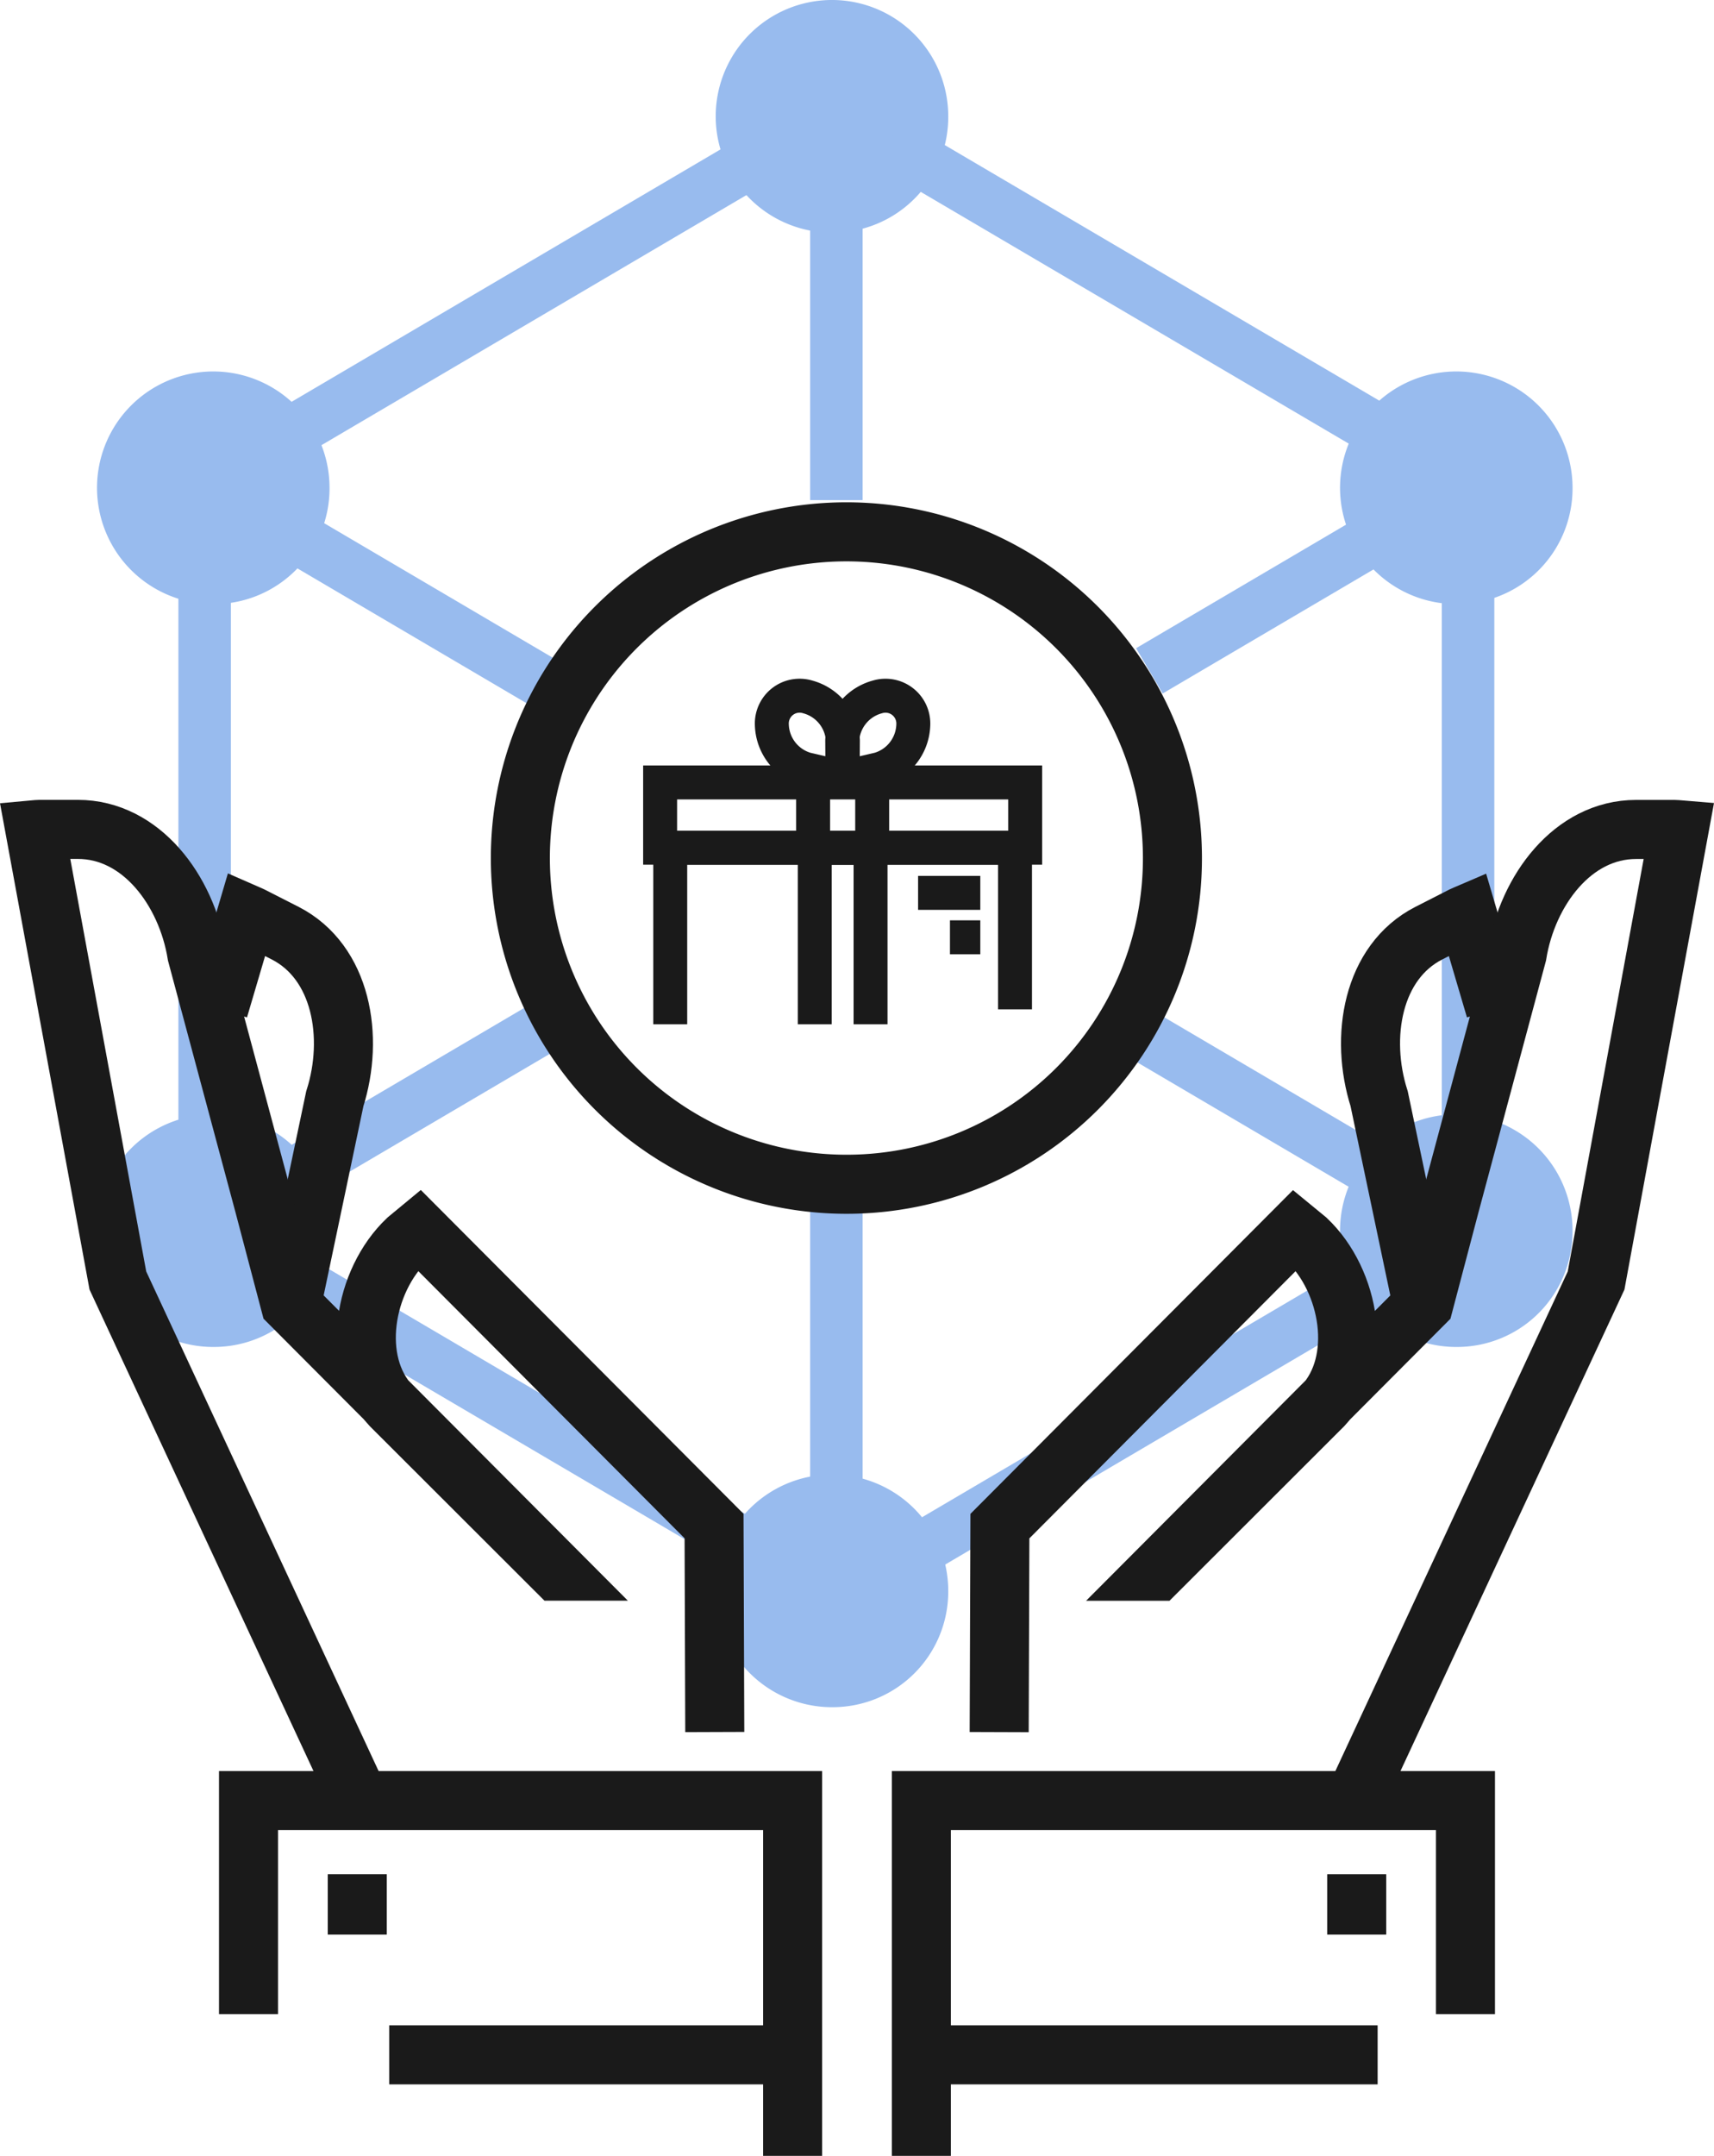
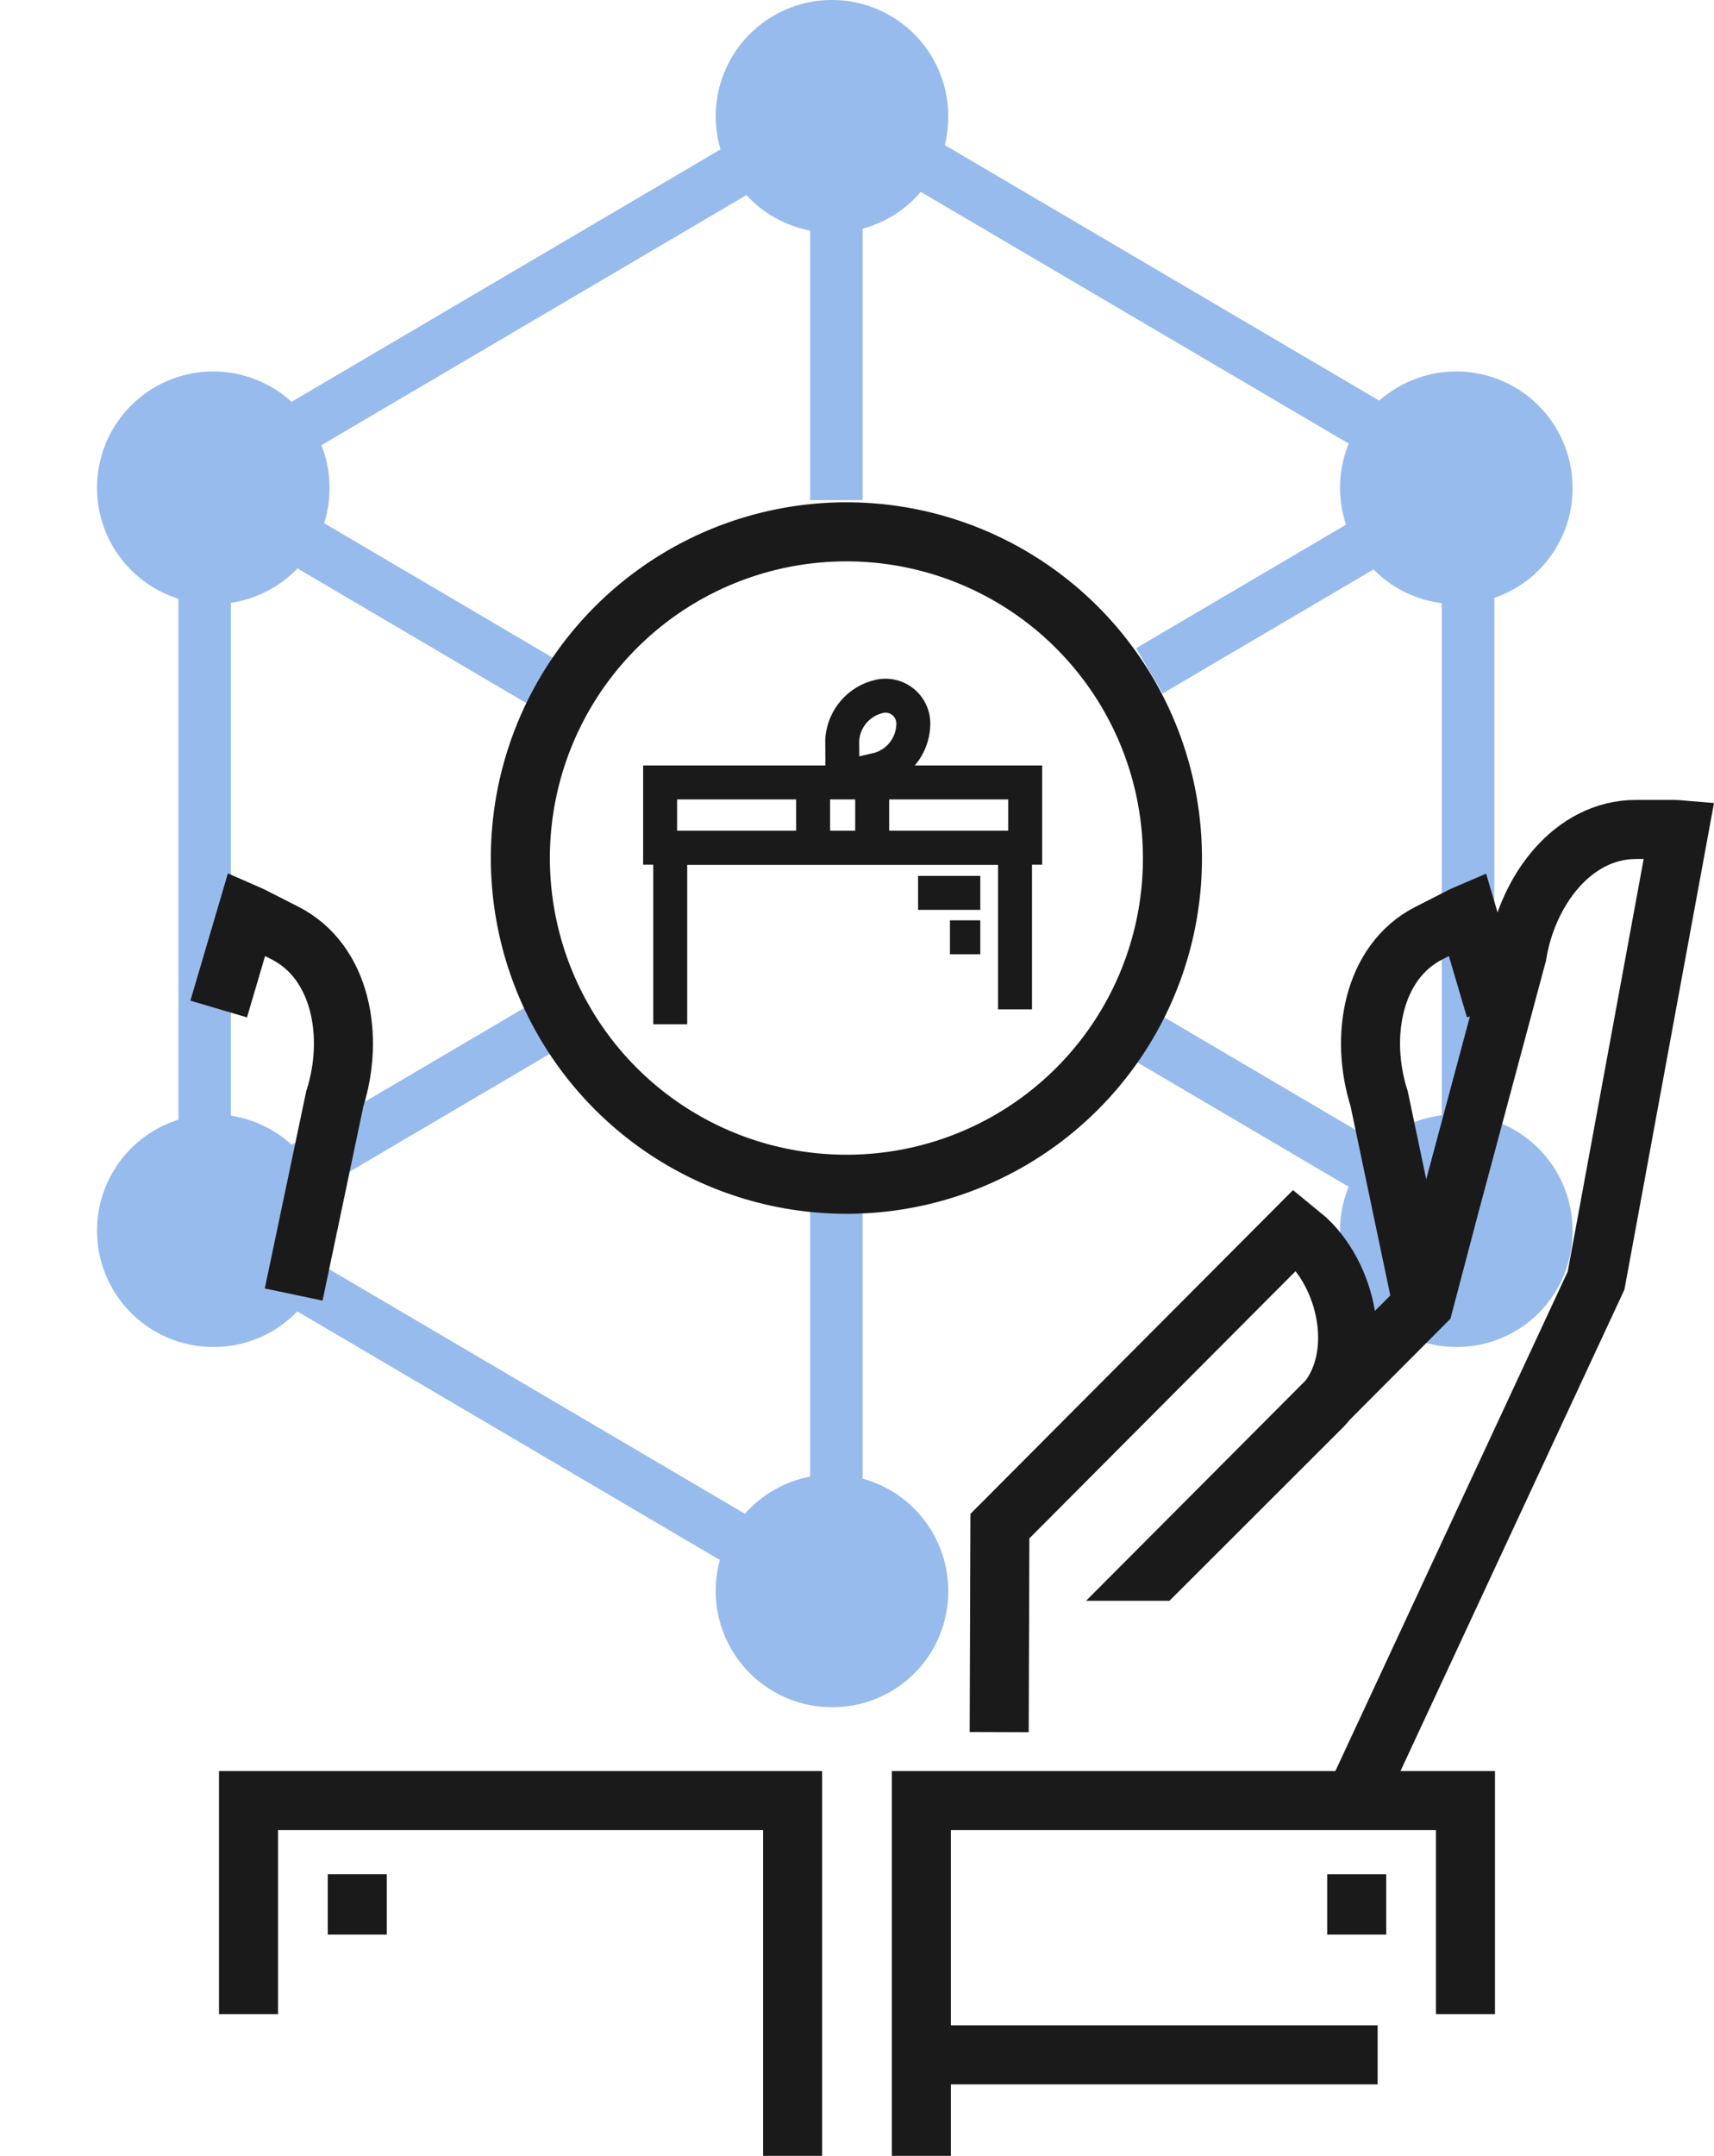
<svg xmlns="http://www.w3.org/2000/svg" width="116.139" height="146" viewBox="0 0 116.139 146">
  <g id="Group_243" data-name="Group 243" transform="translate(-1040 -665)">
    <g id="Icons" transform="translate(1046.791 665)" opacity="0.61">
      <g id="Group_233" data-name="Group 233">
        <g id="Group_224" data-name="Group 224" transform="translate(5.297 9.173)">
          <g id="Group_212" data-name="Group 212" transform="translate(0 30.128)">
            <rect id="Rectangle_89" data-name="Rectangle 89" width="3.557" height="38.018" fill="#5690e3" />
          </g>
          <g id="Group_213" data-name="Group 213" transform="translate(6.898 75.891)">
            <rect id="Rectangle_90" data-name="Rectangle 90" width="3.558" height="36.503" transform="translate(0 3.067) rotate(-59.55)" fill="#5690e3" />
          </g>
          <g id="Group_214" data-name="Group 214" transform="translate(49.008 75.471)">
-             <rect id="Rectangle_91" data-name="Rectangle 91" width="37.323" height="3.557" transform="matrix(0.862, -0.507, 0.507, 0.862, 0, 18.92)" fill="#5690e3" />
-           </g>
+             </g>
          <g id="Group_215" data-name="Group 215" transform="translate(85.609 30.271)">
            <rect id="Rectangle_92" data-name="Rectangle 92" width="3.557" height="37.59" fill="#5690e3" />
          </g>
          <g id="Group_216" data-name="Group 216" transform="translate(49.017)">
            <rect id="Rectangle_93" data-name="Rectangle 93" width="3.558" height="36.426" transform="translate(0 3.067) rotate(-59.549)" fill="#5690e3" />
          </g>
          <g id="Group_217" data-name="Group 217" transform="translate(6.609 0.213)">
            <rect id="Rectangle_94" data-name="Rectangle 94" width="36.396" height="3.557" transform="matrix(0.862, -0.507, 0.507, 0.862, 0, 18.45)" fill="#5690e3" />
          </g>
          <g id="Group_218" data-name="Group 218" transform="translate(6.779 25.497)">
            <rect id="Rectangle_95" data-name="Rectangle 95" width="3.557" height="20.534" transform="matrix(0.507, -0.862, 0.862, 0.507, 0, 3.067)" fill="#5690e3" />
          </g>
          <g id="Group_219" data-name="Group 219" transform="translate(64.685 59.537)">
            <rect id="Rectangle_96" data-name="Rectangle 96" width="3.558" height="18.886" transform="matrix(0.507, -0.862, 0.862, 0.507, 0, 3.067)" fill="#5690e3" />
          </g>
          <g id="Group_220" data-name="Group 220" transform="translate(64.891 25.367)">
            <rect id="Rectangle_97" data-name="Rectangle 97" width="18.463" height="3.557" transform="matrix(0.862, -0.507, 0.507, 0.862, 0, 9.359)" fill="#5690e3" />
          </g>
          <g id="Group_221" data-name="Group 221" transform="translate(6.527 58.667)">
            <rect id="Rectangle_98" data-name="Rectangle 98" width="20.452" height="3.558" transform="matrix(0.862, -0.507, 0.507, 0.862, 0, 10.364)" fill="#5690e3" />
          </g>
          <g id="Group_222" data-name="Group 222" transform="translate(42.806 4.542)">
            <rect id="Rectangle_99" data-name="Rectangle 99" width="3.557" height="20.154" fill="#5690e3" />
          </g>
          <g id="Group_223" data-name="Group 223" transform="translate(42.806 72.006)">
            <rect id="Rectangle_100" data-name="Rectangle 100" width="3.557" height="20.154" fill="#5690e3" />
          </g>
        </g>
        <g id="Group_232" data-name="Group 232">
          <g id="Group_225" data-name="Group 225" transform="translate(0 25.157)">
            <path id="Path_111" data-name="Path 111" d="M1088.5,349.973a5.991,5.991,0,1,1-5.99-6.1A6.044,6.044,0,0,1,1088.5,349.973Z" transform="translate(-1074.74 -342.098)" fill="#5690e3" />
            <path id="Path_112" data-name="Path 112" d="M1082.288,357.63a7.877,7.877,0,1,1,7.768-7.878A7.833,7.833,0,0,1,1082.288,357.63Zm0-12.2a4.32,4.32,0,1,0,4.211,4.318A4.27,4.27,0,0,0,1082.288,345.434Z" transform="translate(-1074.519 -341.877)" fill="#5690e3" />
          </g>
          <g id="Group_226" data-name="Group 226" transform="translate(84.225 25.157)">
            <path id="Path_113" data-name="Path 113" d="M1183.2,349.973a5.991,5.991,0,1,1-5.991-6.1A6.046,6.046,0,0,1,1183.2,349.973Z" transform="translate(-1169.445 -342.098)" fill="#5690e3" />
            <path id="Path_114" data-name="Path 114" d="M1176.992,357.63a7.877,7.877,0,1,1,7.77-7.878A7.833,7.833,0,0,1,1176.992,357.63Zm0-12.2a4.32,4.32,0,1,0,4.213,4.318A4.27,4.27,0,0,0,1176.992,345.434Z" transform="translate(-1169.224 -341.877)" fill="#5690e3" />
          </g>
          <g id="Group_227" data-name="Group 227" transform="translate(41.926)">
            <path id="Path_115" data-name="Path 115" d="M1135.639,321.686a5.989,5.989,0,1,1-5.99-6.1A6.045,6.045,0,0,1,1135.639,321.686Z" transform="translate(-1121.883 -313.811)" fill="#5690e3" />
            <path id="Path_116" data-name="Path 116" d="M1129.428,329.345a7.878,7.878,0,1,1,7.769-7.88A7.832,7.832,0,0,1,1129.428,329.345Zm0-12.2a4.321,4.321,0,1,0,4.211,4.318A4.269,4.269,0,0,0,1129.428,317.147Z" transform="translate(-1121.662 -313.59)" fill="#5690e3" />
          </g>
          <g id="Group_228" data-name="Group 228" transform="translate(41.926 99.86)">
            <path id="Path_117" data-name="Path 117" d="M1135.639,433.973a5.989,5.989,0,1,1-5.99-6.1A6.045,6.045,0,0,1,1135.639,433.973Z" transform="translate(-1121.883 -426.096)" fill="#5690e3" />
            <path id="Path_118" data-name="Path 118" d="M1129.428,441.63a7.878,7.878,0,1,1,7.769-7.878A7.831,7.831,0,0,1,1129.428,441.63Zm0-12.2a4.321,4.321,0,1,0,4.211,4.32A4.27,4.27,0,0,0,1129.428,429.432Z" transform="translate(-1121.662 -425.875)" fill="#5690e3" />
          </g>
          <g id="Group_231" data-name="Group 231" transform="translate(0 75.467)">
            <g id="Group_229" data-name="Group 229">
              <path id="Path_119" data-name="Path 119" d="M1088.5,406.544a5.991,5.991,0,1,1-5.99-6.1A6.044,6.044,0,0,1,1088.5,406.544Z" transform="translate(-1074.74 -398.668)" fill="#5690e3" />
              <path id="Path_120" data-name="Path 120" d="M1082.288,414.2a7.877,7.877,0,1,1,7.768-7.877A7.832,7.832,0,0,1,1082.288,414.2Zm0-12.2a4.32,4.32,0,1,0,4.211,4.319A4.271,4.271,0,0,0,1082.288,402Z" transform="translate(-1074.519 -398.447)" fill="#5690e3" />
            </g>
            <g id="Group_230" data-name="Group 230" transform="translate(84.225)">
              <path id="Path_121" data-name="Path 121" d="M1183.2,406.544a5.991,5.991,0,1,1-5.991-6.1A6.045,6.045,0,0,1,1183.2,406.544Z" transform="translate(-1169.445 -398.668)" fill="#5690e3" />
              <path id="Path_122" data-name="Path 122" d="M1176.992,414.2a7.877,7.877,0,1,1,7.77-7.877A7.832,7.832,0,0,1,1176.992,414.2Zm0-12.2a4.32,4.32,0,1,0,4.213,4.319A4.27,4.27,0,0,0,1176.992,402Z" transform="translate(-1169.224 -398.447)" fill="#5690e3" />
            </g>
          </g>
        </g>
      </g>
    </g>
    <g id="Group_242" data-name="Group 242" transform="translate(1042.365 721.171)">
      <g id="Group_236" data-name="Group 236" transform="translate(0 0)">
        <path id="Path_126" data-name="Path 126" d="M1083.546,389.625l1.9-6.441c.1.044.2.08.3.129l2.306,1.174c3.823,1.955,4.695,7.033,3.362,11.214l-2.787,13.259" transform="translate(-1071.093 -377.462)" fill="none" stroke="#1a1a1a" stroke-width="4" />
-         <path id="Path_127" data-name="Path 127" d="M1091.423,442.232,1075.165,407.3l-5.622-30.529c.11-.01.214-.023.324-.023h2.586c4.293,0,7.362,4.131,8.065,8.464l4.548,16.95,1.765,6.692,18.074,18.129-.005,0-11.232-11.215c-2.788-2.964-1.851-8.443,1.1-11.242l.794-.656,20,20.057.049,13.95" transform="translate(-1069.543 -376.75)" fill="none" stroke="#1a1a1a" stroke-width="4" />
        <path id="Path_128" data-name="Path 128" d="M1122.686,474.762V450.7h-36.868v14.466" transform="translate(-1071.344 -384.933)" fill="none" stroke="#1a1a1a" stroke-width="4" />
        <line id="Line_36" data-name="Line 36" y2="4.089" transform="translate(21.844 70.756)" fill="none" stroke="#1a1a1a" stroke-width="4" />
      </g>
      <g id="Group_237" data-name="Group 237" transform="translate(60.065 0)">
        <path id="Path_129" data-name="Path 129" d="M1179.756,389.626l-1.9-6.44c-.1.043-.2.078-.3.127l-2.305,1.175c-3.824,1.955-4.695,7.033-3.363,11.213l2.787,13.26" transform="translate(-1140.868 -377.462)" fill="none" stroke="#1a1a1a" stroke-width="4" />
        <path id="Path_130" data-name="Path 130" d="M1167.2,442.232l16.257-34.93,5.622-30.529c-.11-.009-.214-.021-.324-.021l-2.586,0c-4.292,0-7.361,4.131-8.064,8.464l-4.549,16.951-1.764,6.691-18.074,18.13.005,0,11.231-11.215c2.787-2.963,1.852-8.441-1.1-11.241l-.8-.657-19.994,20.057-.048,13.95" transform="translate(-1137.738 -376.75)" fill="none" stroke="#1a1a1a" stroke-width="4" />
        <path id="Path_131" data-name="Path 131" d="M1137.081,474.762V450.7h36.868v14.465" transform="translate(-1137.081 -384.933)" fill="none" stroke="#1a1a1a" stroke-width="4" />
        <line id="Line_37" data-name="Line 37" y2="4.088" transform="translate(29.499 70.757)" fill="none" stroke="#1a1a1a" stroke-width="4" />
      </g>
-       <line id="Line_38" data-name="Line 38" x2="27.374" transform="translate(24.007 82.989)" fill="none" stroke="#1a1a1a" stroke-width="4" />
      <line id="Line_39" data-name="Line 39" x2="31.361" transform="translate(59.621 82.989)" fill="none" stroke="#1a1a1a" stroke-width="4" />
    </g>
    <g id="Group_241" data-name="Group 241" transform="translate(1075.39 701.018)">
      <path id="Path_123" data-name="Path 123" d="M1128.476,398.171a22.092,22.092,0,1,1,22.013-22.1A22.068,22.068,0,0,1,1128.476,398.171Z" transform="translate(-1106.436 -353.988)" fill="none" stroke="#1a1a1a" stroke-width="4" />
      <g id="Group_240" data-name="Group 240" transform="translate(9.339 11.117)">
-         <path id="Path_133" data-name="Path 133" d="M1135.672,949.948a1.883,1.883,0,0,1,2.425-1.9,3.228,3.228,0,0,1,2.389,2.947h0l-.018,2.526-2.478-.577v0A3.226,3.226,0,0,1,1135.672,949.948Z" transform="translate(-1128.101 -947.988)" fill="none" stroke="#1a1a1a" stroke-width="2.3" />
        <path id="Path_134" data-name="Path 134" d="M1154.98,949.948a1.886,1.886,0,0,0-2.427-1.9,3.229,3.229,0,0,0-2.389,2.947h0l.018,2.526,2.479-.577v0A3.229,3.229,0,0,0,1154.98,949.948Z" transform="translate(-1137.825 -947.988)" fill="none" stroke="#1a1a1a" stroke-width="2.3" />
        <rect id="Rectangle_101" data-name="Rectangle 101" width="24.735" height="4.42" transform="translate(0 5.854)" fill="none" stroke="#1a1a1a" stroke-width="2.3" />
        <line id="Line_40" data-name="Line 40" y1="3.553" transform="translate(14.369 6.721)" fill="none" stroke="#1a1a1a" stroke-width="2.3" />
        <line id="Line_41" data-name="Line 41" y2="3.553" transform="translate(10.367 6.721)" fill="none" stroke="#1a1a1a" stroke-width="2.3" />
-         <path id="Path_135" data-name="Path 135" d="M1144.512,991.185V979.226h3.781v11.959" transform="translate(-1134.034 -968.952)" fill="none" stroke="#1a1a1a" stroke-width="2.3" />
        <line id="Line_42" data-name="Line 42" x1="4.215" transform="translate(17.48 13.333)" fill="none" stroke="#1a1a1a" stroke-width="2.3" />
        <line id="Line_43" data-name="Line 43" x1="2.056" transform="translate(19.639 16.342)" fill="none" stroke="#1a1a1a" stroke-width="2.3" />
        <path id="Path_136" data-name="Path 136" d="M1114.738,991.185V979.226H1138.1v10.948" transform="translate(-1114.053 -968.952)" fill="none" stroke="#1a1a1a" stroke-width="2.3" />
      </g>
    </g>
  </g>
</svg>